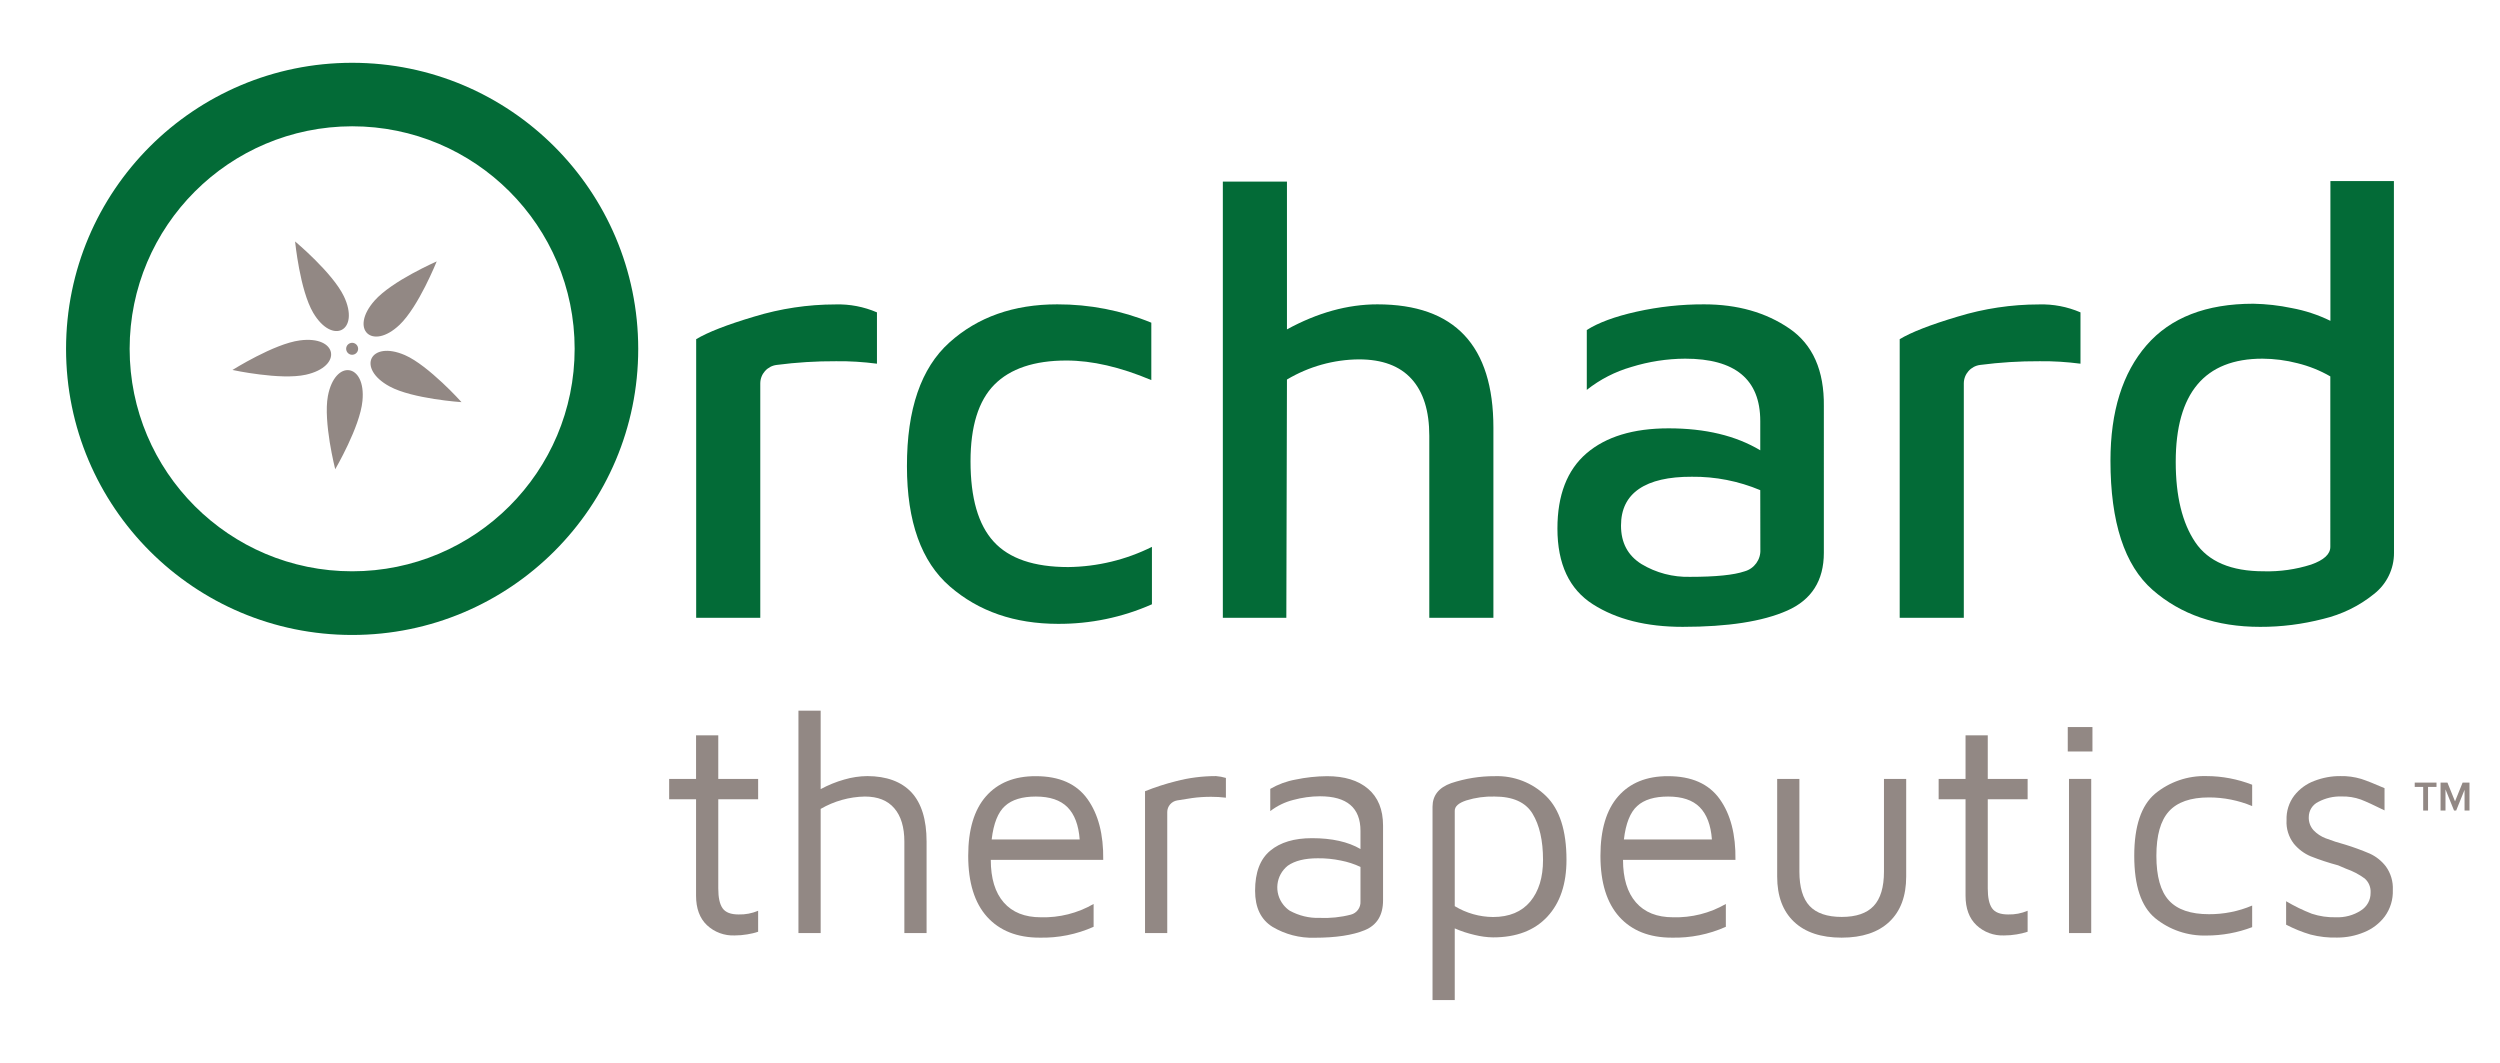
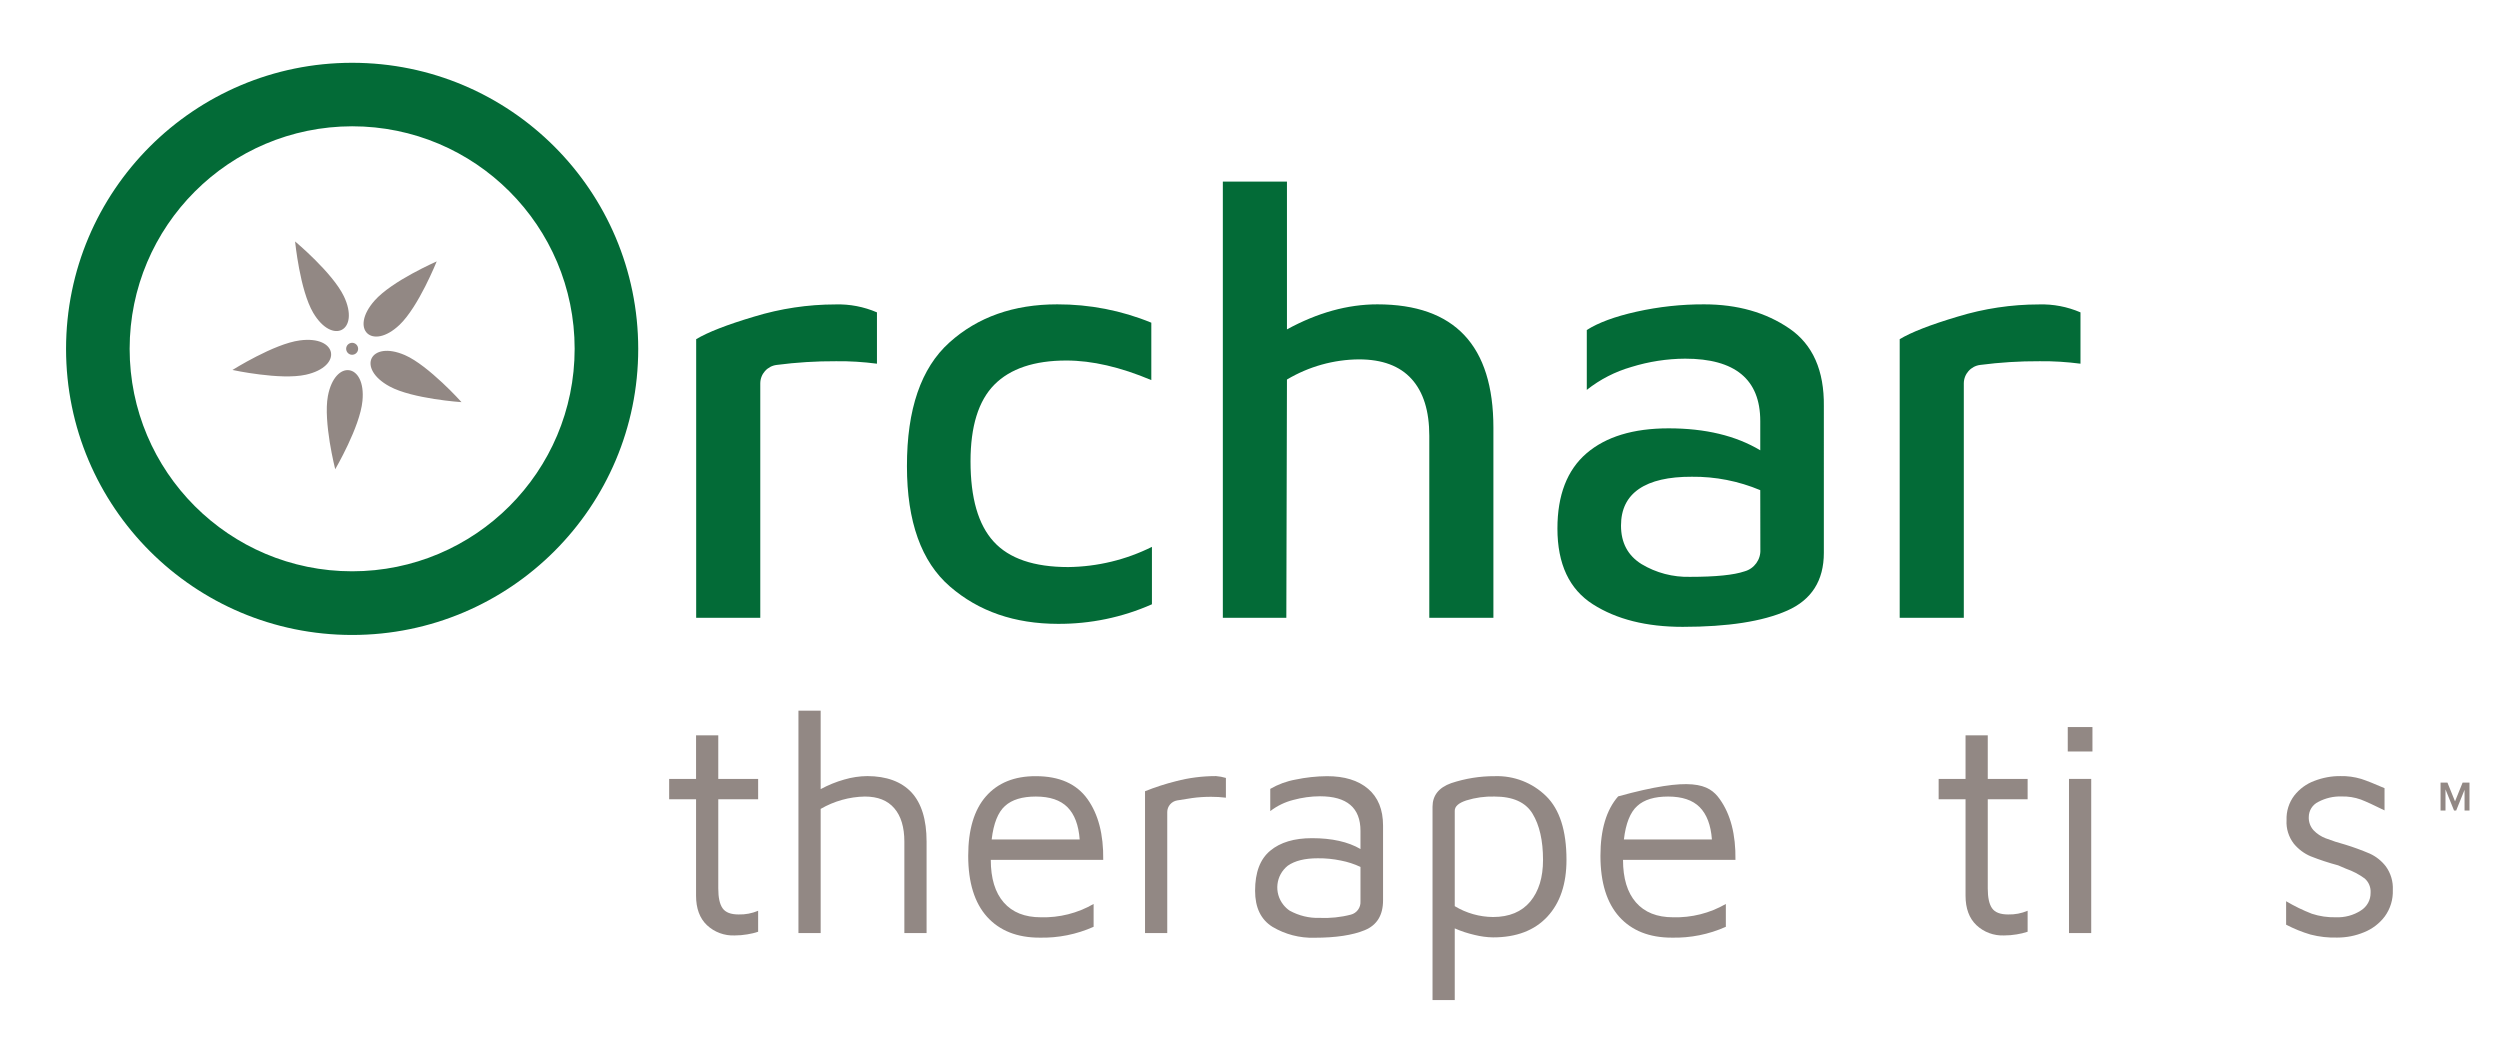
<svg xmlns="http://www.w3.org/2000/svg" version="1.1" id="Layer_1" x="0px" y="0px" viewBox="0 0 283.48 120.52" style="enable-background:new 0 0 283.48 120.52;" xml:space="preserve">
  <style type="text/css">
	.st0{opacity:0.998;enable-background:new    ;}
	.st1{fill:#928884;}
	.st2{fill:#036B37;}
	.st3{opacity:0.998;fill:#928884;enable-background:new    ;}
</style>
  <g>
    <g id="therapeutics_1_" transform="translate(125.341 6.044)" class="st0">
      <g id="Group_1429_1_" transform="translate(11648.666 4258.958)">
        <path id="Path_1562_1_" class="st1" d="M-11693.85-4160.1c-0.82-0.78-1.23-1.9-1.23-3.34v-10.93h-3.05v-2.31h3.05v-4.94h2.52     v4.94h4.52v2.31h-4.52v10.12c0,1.03,0.16,1.77,0.49,2.24c0.33,0.47,0.93,0.7,1.82,0.7c0.76,0.02,1.51-0.12,2.21-0.42v2.38     c-0.4,0.14-0.82,0.23-1.24,0.3c-0.47,0.08-0.94,0.12-1.42,0.12C-11691.86-4158.88-11693-4159.3-11693.85-4160.1z" />
        <path id="Path_1563_1_" class="st1" d="M-11670.66-4175.16c1.14,1.23,1.72,3.09,1.72,5.59v10.37h-2.52v-10.37     c0-1.63-0.38-2.9-1.14-3.78c-0.76-0.89-1.87-1.33-3.34-1.33c-1.76,0.03-3.49,0.52-5.01,1.4v14.08h-2.52v-25.22h2.52v8.9     c0.85-0.46,1.75-0.83,2.68-1.09c0.85-0.25,1.73-0.38,2.61-0.39C-11673.48-4176.99-11671.81-4176.38-11670.66-4175.16z" />
        <path id="Path_1564_1_" class="st1" d="M-11650.7-4174.4c1.24,1.73,1.83,4.03,1.79,6.9h-12.75c0,2.1,0.49,3.71,1.47,4.83     c0.98,1.12,2.38,1.68,4.2,1.68c2.1,0.06,4.17-0.46,5.99-1.51v2.59c-1.93,0.86-4.02,1.28-6.13,1.23c-2.54,0-4.53-0.79-5.95-2.36     c-1.42-1.58-2.14-3.88-2.14-6.92c0-2.96,0.67-5.21,2.01-6.74c1.34-1.53,3.23-2.3,5.66-2.29     C-11653.89-4176.99-11651.94-4176.13-11650.7-4174.4z M-11660.05-4173.61c-0.79,0.71-1.3,1.98-1.51,3.8h9.98     c-0.12-1.63-0.58-2.85-1.38-3.66c-0.81-0.81-2-1.21-3.59-1.21C-11658.09-4174.68-11659.26-4174.33-11660.05-4173.61z" />
        <path id="Path_1565_1_" class="st1" d="M-11644.18-4175.28c1.15-0.46,2.32-0.84,3.52-1.14c1.48-0.39,3-0.58,4.54-0.58     c0.38,0.03,0.76,0.1,1.12,0.21v2.24c-0.56-0.07-1.12-0.1-1.68-0.1c-0.71,0-1.43,0.04-2.14,0.14c-0.44,0.06-1.01,0.15-1.71,0.27     c-0.64,0.11-1.12,0.66-1.12,1.32v13.72h-2.52V-4175.28z" />
        <path id="Path_1566_1_" class="st1" d="M-11618.88-4175.56c1.13,0.96,1.7,2.35,1.7,4.17v8.48c0,1.68-0.69,2.81-2.07,3.38     c-1.38,0.57-3.28,0.86-5.71,0.86c-1.67,0.05-3.31-0.38-4.75-1.23c-1.32-0.82-1.98-2.18-1.98-4.1c0-2.08,0.57-3.59,1.72-4.54     c1.14-0.95,2.72-1.42,4.73-1.42c2.26,0,4.1,0.41,5.5,1.23v-2.06c0-2.61-1.53-3.92-4.59-3.92c-1.03,0-2.05,0.15-3.05,0.42     c-0.94,0.24-1.82,0.67-2.59,1.26v-2.52c0.88-0.51,1.85-0.87,2.85-1.05c1.18-0.25,2.38-0.38,3.59-0.39     C-11621.56-4176.99-11620.01-4176.52-11618.88-4175.56z M-11620.83-4161.29c0.67-0.17,1.13-0.8,1.09-1.49v-3.92     c-0.7-0.33-1.44-0.57-2.21-0.72c-0.86-0.18-1.75-0.27-2.63-0.26c-1.47,0-2.6,0.28-3.4,0.84c-1.37,1.09-1.59,3.07-0.5,4.44     c0.2,0.25,0.44,0.48,0.71,0.66c1.04,0.57,2.21,0.86,3.4,0.82C-11623.17-4160.87-11621.98-4160.99-11620.83-4161.29     L-11620.83-4161.29z" />
        <path id="Path_1567_1_" class="st1" d="M-11598.69-4174.73c1.54,1.51,2.31,3.92,2.31,7.23c0,2.73-0.72,4.88-2.17,6.44     c-1.45,1.56-3.5,2.35-6.16,2.35c-0.71-0.01-1.41-0.11-2.1-0.28c-0.77-0.18-1.52-0.42-2.24-0.74v8.13h-2.52v-21.92     c0-1.28,0.71-2.18,2.12-2.68c1.6-0.53,3.27-0.8,4.96-0.79C-11602.34-4177.06-11600.24-4176.25-11598.69-4174.73z      M-11600.49-4162.77c0.97-1.17,1.45-2.74,1.45-4.73c0-2.19-0.4-3.94-1.19-5.24s-2.23-1.94-4.31-1.94     c-1.08-0.03-2.17,0.12-3.2,0.44c-0.88,0.29-1.31,0.68-1.31,1.17v10.82c1.31,0.79,2.81,1.22,4.34,1.23     C-11602.87-4161.02-11601.46-4161.61-11600.49-4162.77z" />
-         <path id="Path_1568_1_" class="st1" d="M-11579.01-4174.4c1.24,1.73,1.83,4.03,1.79,6.9h-12.75c0,2.1,0.49,3.71,1.47,4.83     s2.38,1.68,4.2,1.68c2.1,0.06,4.17-0.46,5.99-1.51v2.59c-1.92,0.86-4.02,1.28-6.13,1.23c-2.54,0-4.53-0.79-5.95-2.36     c-1.42-1.58-2.14-3.88-2.14-6.92c0-2.96,0.67-5.21,2.01-6.74c1.34-1.53,3.23-2.3,5.66-2.29     C-11582.2-4176.99-11580.25-4176.13-11579.01-4174.4z M-11588.36-4173.61c-0.79,0.71-1.3,1.98-1.51,3.8h9.98     c-0.12-1.63-0.58-2.85-1.38-3.66s-2-1.21-3.59-1.21C-11586.4-4174.68-11587.57-4174.33-11588.36-4173.61z" />
-         <path id="Path_1569_1_" class="st1" d="M-11570.58-4160.48c-1.27-1.2-1.91-2.91-1.91-5.13v-11.07h2.52v10.51     c0,1.77,0.39,3.08,1.16,3.9s1.99,1.24,3.64,1.24c1.63,0,2.84-0.41,3.62-1.24c0.78-0.83,1.17-2.13,1.17-3.9v-10.51h2.52v11.07     c0,2.22-0.64,3.93-1.91,5.13c-1.27,1.2-3.08,1.8-5.41,1.8C-11567.51-4158.68-11569.31-4159.28-11570.58-4160.48z" />
+         <path id="Path_1568_1_" class="st1" d="M-11579.01-4174.4c1.24,1.73,1.83,4.03,1.79,6.9h-12.75c0,2.1,0.49,3.71,1.47,4.83     s2.38,1.68,4.2,1.68c2.1,0.06,4.17-0.46,5.99-1.51v2.59c-1.92,0.86-4.02,1.28-6.13,1.23c-2.54,0-4.53-0.79-5.95-2.36     c-1.42-1.58-2.14-3.88-2.14-6.92c0-2.96,0.67-5.21,2.01-6.74C-11582.2-4176.99-11580.25-4176.13-11579.01-4174.4z M-11588.36-4173.61c-0.79,0.71-1.3,1.98-1.51,3.8h9.98     c-0.12-1.63-0.58-2.85-1.38-3.66s-2-1.21-3.59-1.21C-11586.4-4174.68-11587.57-4174.33-11588.36-4173.61z" />
        <path id="Path_1570_1_" class="st1" d="M-11549.9-4160.1c-0.82-0.78-1.23-1.9-1.23-3.34v-10.93h-3.05v-2.31h3.05v-4.94h2.52v4.94     h4.52v2.31h-4.52v10.12c0,1.03,0.16,1.77,0.49,2.24c0.33,0.47,0.93,0.7,1.82,0.7c0.76,0.02,1.51-0.12,2.21-0.42v2.38     c-0.41,0.14-0.82,0.23-1.24,0.3c-0.47,0.08-0.94,0.12-1.42,0.12C-11547.92-4158.88-11549.05-4159.3-11549.9-4160.1z" />
        <path id="Path_1571_1_" class="st1" d="M-11539.54-4182.56h2.8v2.77h-2.8V-4182.56z M-11539.4-4176.68h2.52v17.48h-2.52V-4176.68     z" />
-         <path id="Path_1572_1_" class="st1" d="M-11529.64-4160.9c-1.58-1.32-2.36-3.67-2.36-7.06c0-3.36,0.79-5.71,2.36-7.04     c1.64-1.35,3.71-2.06,5.83-2c1.77,0,3.53,0.34,5.18,0.98v2.42c-1.55-0.65-3.22-0.98-4.9-0.98c-2.08,0-3.59,0.53-4.54,1.58     s-1.42,2.73-1.42,5.04c0,2.33,0.47,4.02,1.42,5.06c0.95,1.04,2.46,1.56,4.54,1.56c1.68,0.01,3.35-0.32,4.9-0.98v2.45     c-1.65,0.63-3.41,0.95-5.18,0.95C-11525.93-4158.86-11528-4159.56-11529.64-4160.9z" />
        <path id="Path_1573_1_" class="st1" d="M-11512.01-4159.03c-0.96-0.28-1.88-0.66-2.77-1.12v-2.66c0.93,0.55,1.91,1.03,2.92,1.42     c0.88,0.29,1.79,0.42,2.71,0.4c1.01,0.04,2.01-0.22,2.85-0.77c0.69-0.43,1.11-1.18,1.1-2c0.04-0.62-0.2-1.22-0.67-1.63     c-0.64-0.47-1.35-0.84-2.1-1.1l-0.91-0.39c-1.05-0.28-2.09-0.62-3.1-1.02c-0.75-0.31-1.41-0.81-1.93-1.44     c-0.58-0.76-0.88-1.71-0.82-2.66c-0.04-1.01,0.27-2,0.88-2.8c0.59-0.75,1.38-1.33,2.28-1.66c0.94-0.36,1.94-0.55,2.94-0.54     c0.8-0.02,1.6,0.09,2.37,0.32c0.64,0.21,1.52,0.56,2.64,1.05v2.52c-1.17-0.58-2.06-0.99-2.68-1.23c-0.7-0.25-1.44-0.37-2.19-0.35     c-0.91-0.03-1.82,0.18-2.63,0.61c-0.67,0.32-1.09,0.99-1.09,1.73c-0.02,0.55,0.17,1.08,0.54,1.49c0.38,0.4,0.85,0.71,1.37,0.91     c0.73,0.28,1.47,0.52,2.22,0.72c0.95,0.29,1.87,0.63,2.79,1.02c0.72,0.33,1.34,0.83,1.82,1.45c0.56,0.78,0.84,1.72,0.79,2.68     c0.04,1.07-0.28,2.12-0.91,2.99c-0.61,0.81-1.43,1.43-2.36,1.8c-0.96,0.4-1.99,0.6-3.03,0.6     C-11509.99-4158.66-11511.01-4158.77-11512.01-4159.03z" />
      </g>
    </g>
    <g id="Group_1392_1_">
      <g>
        <g id="Group_34_10_">
          <g id="Path_73_11_">
            <g>
-               <path class="st2" d="M271.45,20.53h-7.2v15.85c-1.39-0.68-2.87-1.17-4.4-1.45c-1.42-0.3-2.87-0.46-4.33-0.49        c-5.36,0-9.4,1.57-12.12,4.71c-2.72,3.14-4.09,7.5-4.09,13.09c0,6.97,1.59,11.86,4.78,14.65s7.25,4.19,12.19,4.19        c2.41,0.01,4.81-0.3,7.14-0.9c2.1-0.5,4.07-1.45,5.75-2.81c1.45-1.12,2.3-2.85,2.29-4.68L271.45,20.53L271.45,20.53z         M264.24,62.01c0,0.83-0.73,1.5-2.18,2.01c-1.73,0.55-3.55,0.81-5.37,0.76c-3.7,0-6.28-1.1-7.76-3.29        c-1.48-2.19-2.22-5.23-2.22-9.11c0-7.8,3.28-11.71,9.84-11.71c1.34,0.01,2.68,0.18,3.98,0.52c1.3,0.32,2.55,0.82,3.71,1.49        L264.24,62.01z" />
-             </g>
+               </g>
          </g>
          <g id="Path_74_22_">
            <path class="st2" d="M85.52,35.9c-3.09,0.92-5.29,1.78-6.58,2.56l0,31.59h7.27V43.48c0-1.07,0.8-1.97,1.86-2.1       c2.23-0.29,4.48-0.43,6.73-0.42c1.55-0.02,3.1,0.08,4.64,0.28v-5.82c-1.49-0.64-3.09-0.95-4.71-0.9       C91.61,34.52,88.51,34.99,85.52,35.9z" />
          </g>
          <g id="Path_75_11_">
            <path class="st2" d="M112.68,61.42c-1.76-1.92-2.63-4.95-2.63-9.11c0-3.97,0.9-6.87,2.7-8.69c1.8-1.82,4.53-2.74,8.17-2.74       c2.91,0,6.12,0.74,9.63,2.22v-6.51c-3.38-1.39-7.01-2.09-10.67-2.08c-4.94,0-9.02,1.44-12.23,4.33       c-3.21,2.89-4.82,7.56-4.81,14.03c0,6.28,1.63,10.83,4.88,13.64c3.26,2.82,7.33,4.22,12.23,4.23       c3.67,0.02,7.31-0.73,10.67-2.22v-6.51c-2.95,1.47-6.19,2.25-9.49,2.29C117.25,64.3,114.43,63.34,112.68,61.42z" />
          </g>
          <g id="Path_76_11_">
            <path class="st2" d="M156.18,34.51c-3.37,0-6.79,0.95-10.25,2.84V20.59h-7.27v49.46h7.2l0.07-27c0-0.01,0-0.02,0.01-0.02       c2.47-1.47,5.29-2.26,8.16-2.28c2.63,0,4.62,0.74,5.96,2.22c1.34,1.48,2.01,3.62,2.01,6.44v20.64h7.27V48.5       C169.34,39.18,164.95,34.51,156.18,34.51z" />
          </g>
          <g id="Path_77_11_">
            <g>
              <path class="st2" d="M202.9,37.25c-2.66-1.82-5.88-2.74-9.66-2.74c-2.57-0.01-5.14,0.27-7.66,0.83        c-2.47,0.55-4.35,1.25-5.65,2.08v6.79c1.5-1.19,3.22-2.07,5.06-2.6c1.97-0.61,4.03-0.93,6.09-0.94c5.68,0,8.52,2.36,8.52,7.07        v3.32c-2.77-1.66-6.23-2.49-10.39-2.49c-4.02,0-7.12,0.95-9.32,2.84c-2.19,1.89-3.29,4.73-3.29,8.52        c0,4.02,1.34,6.88,4.02,8.59c2.68,1.71,6.07,2.56,10.18,2.56c5.13,0,9.07-0.61,11.85-1.84c2.77-1.22,4.16-3.41,4.16-6.55        V46.08C206.86,42.02,205.56,39.07,202.9,37.25z M199.61,62.29c0.07,1.15-0.69,2.2-1.8,2.5c-1.2,0.41-3.26,0.62-6.17,0.62        c-1.94,0.05-3.85-0.45-5.51-1.45c-1.55-0.97-2.32-2.42-2.32-4.36c0-1.85,0.68-3.23,2.04-4.16c1.36-0.93,3.36-1.39,5.99-1.38        c2.66-0.03,5.3,0.49,7.76,1.52L199.61,62.29z" />
            </g>
          </g>
          <g id="Path_74_21_">
            <path class="st2" d="M221.99,35.9c-3.09,0.92-5.29,1.78-6.58,2.56l0,31.59h7.27V43.48c0-1.07,0.8-1.97,1.86-2.1       c2.23-0.29,4.48-0.43,6.73-0.42c1.55-0.02,3.1,0.08,4.64,0.28v-5.82c-1.49-0.64-3.09-0.95-4.71-0.9       C228.08,34.52,224.97,34.99,221.99,35.9z" />
          </g>
        </g>
      </g>
    </g>
    <g>
      <g id="Group_1186_1_">
        <path id="Path_1424_1_" class="st2" d="M39.93,14.32c13.94,0,25.23,11.3,25.23,25.23c0,13.94-11.3,25.23-25.23,25.23     c-13.94,0-25.23-11.3-25.23-25.23l0,0C14.71,25.62,26,14.34,39.93,14.32 M39.93,7.12c-17.91,0-32.44,14.52-32.44,32.44     c0,17.91,14.52,32.44,32.44,32.44c17.91,0,32.44-14.52,32.44-32.44C72.36,21.64,57.84,7.12,39.93,7.12L39.93,7.12z" />
      </g>
    </g>
    <g class="st0">
-       <path class="st1" d="M274.77,89.23h-0.96v-0.49h2.47v0.49h-0.96v2.68h-0.55V89.23z" />
      <path class="st1" d="M279.48,89.51l-0.97,2.4h-0.24l-0.97-2.4v2.4h-0.56v-3.17h0.78l0.86,2.13l0.86-2.13h0.78v3.17h-0.56V89.51z" />
    </g>
    <path class="st3" d="M40.56,39.3c0.14,0.35-0.03,0.74-0.38,0.88c-0.35,0.14-0.74-0.03-0.88-0.38c-0.14-0.35,0.03-0.74,0.38-0.88   C40.02,38.78,40.42,38.95,40.56,39.3z M52.33,45.6c0,0-0.92-1.04-2.19-2.22s-2.87-2.52-4.22-3.11c-1.98-0.86-3.36-0.49-3.78,0.36   c-0.41,0.85,0.15,2.17,2.04,3.19c1.3,0.71,3.34,1.15,5.05,1.42S52.33,45.6,52.33,45.6z M49.52,29.64c0,0-1.27,0.56-2.79,1.39   s-3.28,1.95-4.26,3.06c-1.43,1.62-1.51,3.05-0.83,3.7c0.68,0.65,2.1,0.53,3.67-0.96c1.07-1.02,2.13-2.82,2.91-4.36   C49,30.93,49.52,29.64,49.52,29.64z M38.01,53.21c0,0,0.7-1.2,1.44-2.77c0.74-1.57,1.51-3.5,1.65-4.98   c0.21-2.15-0.57-3.35-1.51-3.48c-0.93-0.13-2.01,0.81-2.41,2.93c-0.27,1.46-0.06,3.53,0.21,5.24   C37.67,51.86,38.01,53.21,38.01,53.21z M26.36,41.95c0,0,1.36,0.3,3.08,0.51c1.72,0.22,3.8,0.35,5.24,0.03   c2.11-0.47,3.01-1.58,2.85-2.51c-0.16-0.93-1.39-1.67-3.53-1.38c-1.47,0.19-3.38,1.03-4.92,1.82S26.36,41.95,26.36,41.95z    M33.46,27.38c0,0,0.14,1.38,0.46,3.08s0.84,3.72,1.59,5c1.1,1.86,2.43,2.37,3.26,1.93c0.83-0.44,1.15-1.84,0.23-3.78   c-0.64-1.34-2.02-2.89-3.25-4.12C34.53,28.27,33.46,27.38,33.46,27.38z" />
  </g>
</svg>